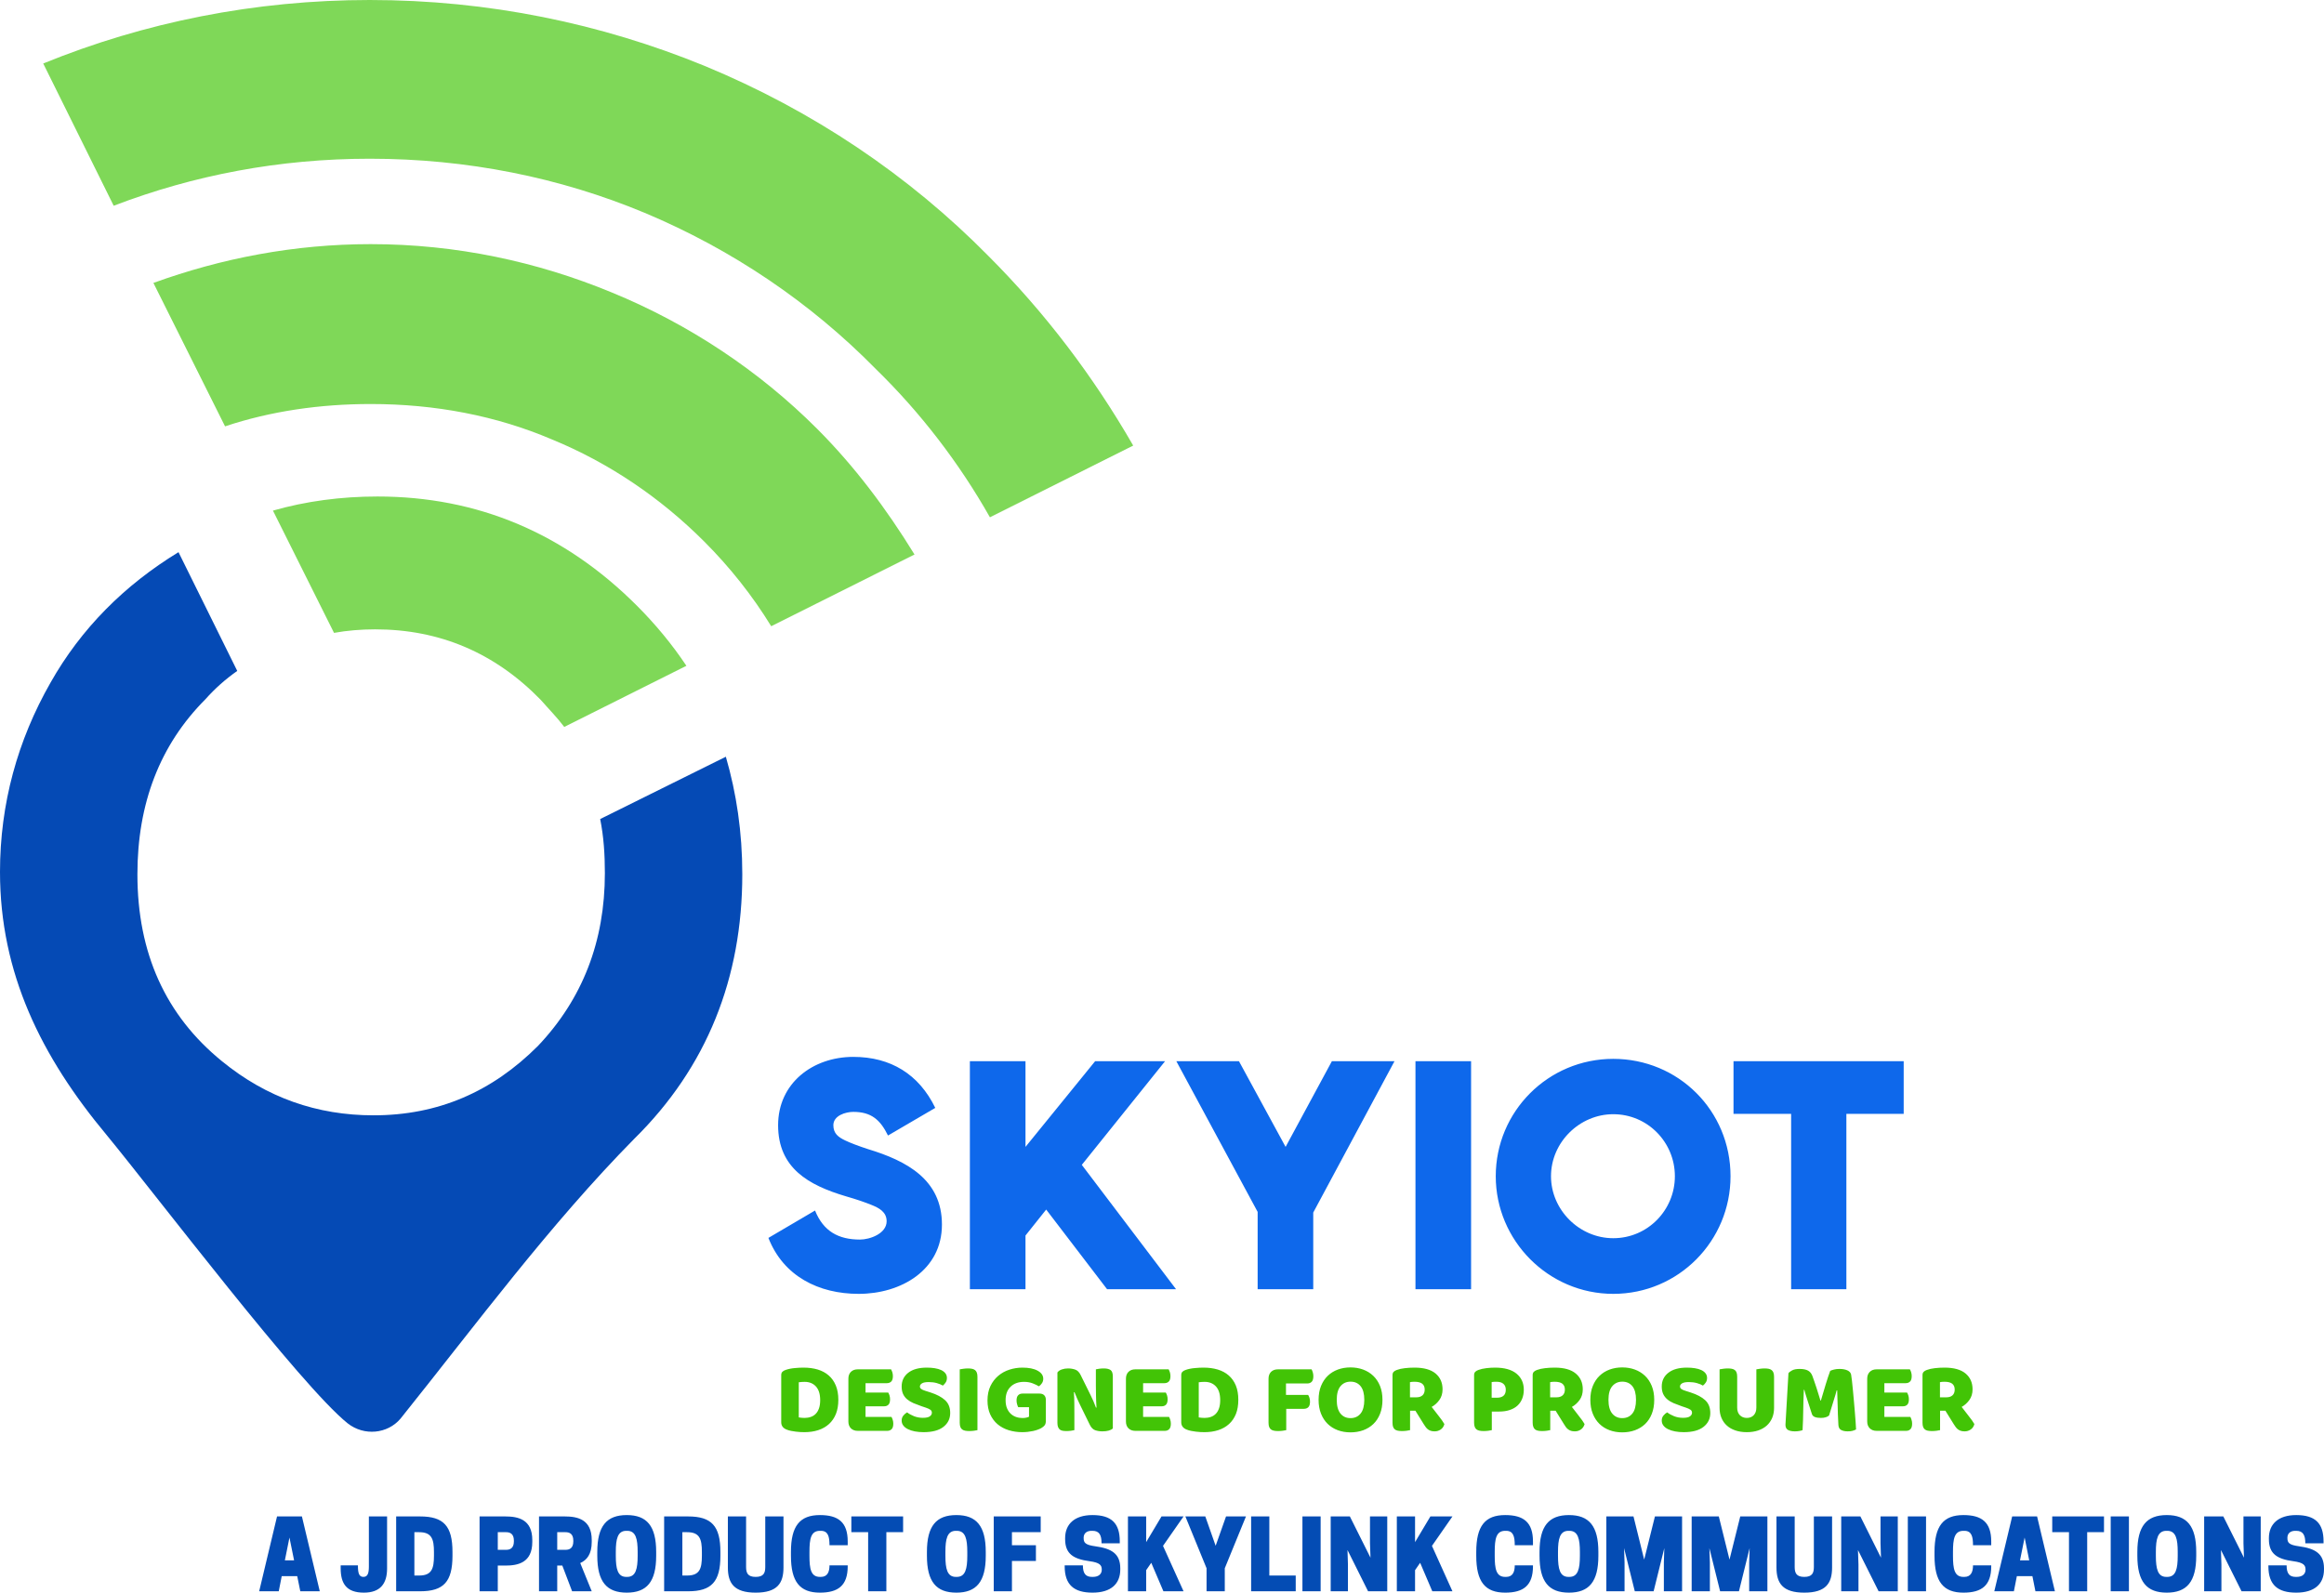
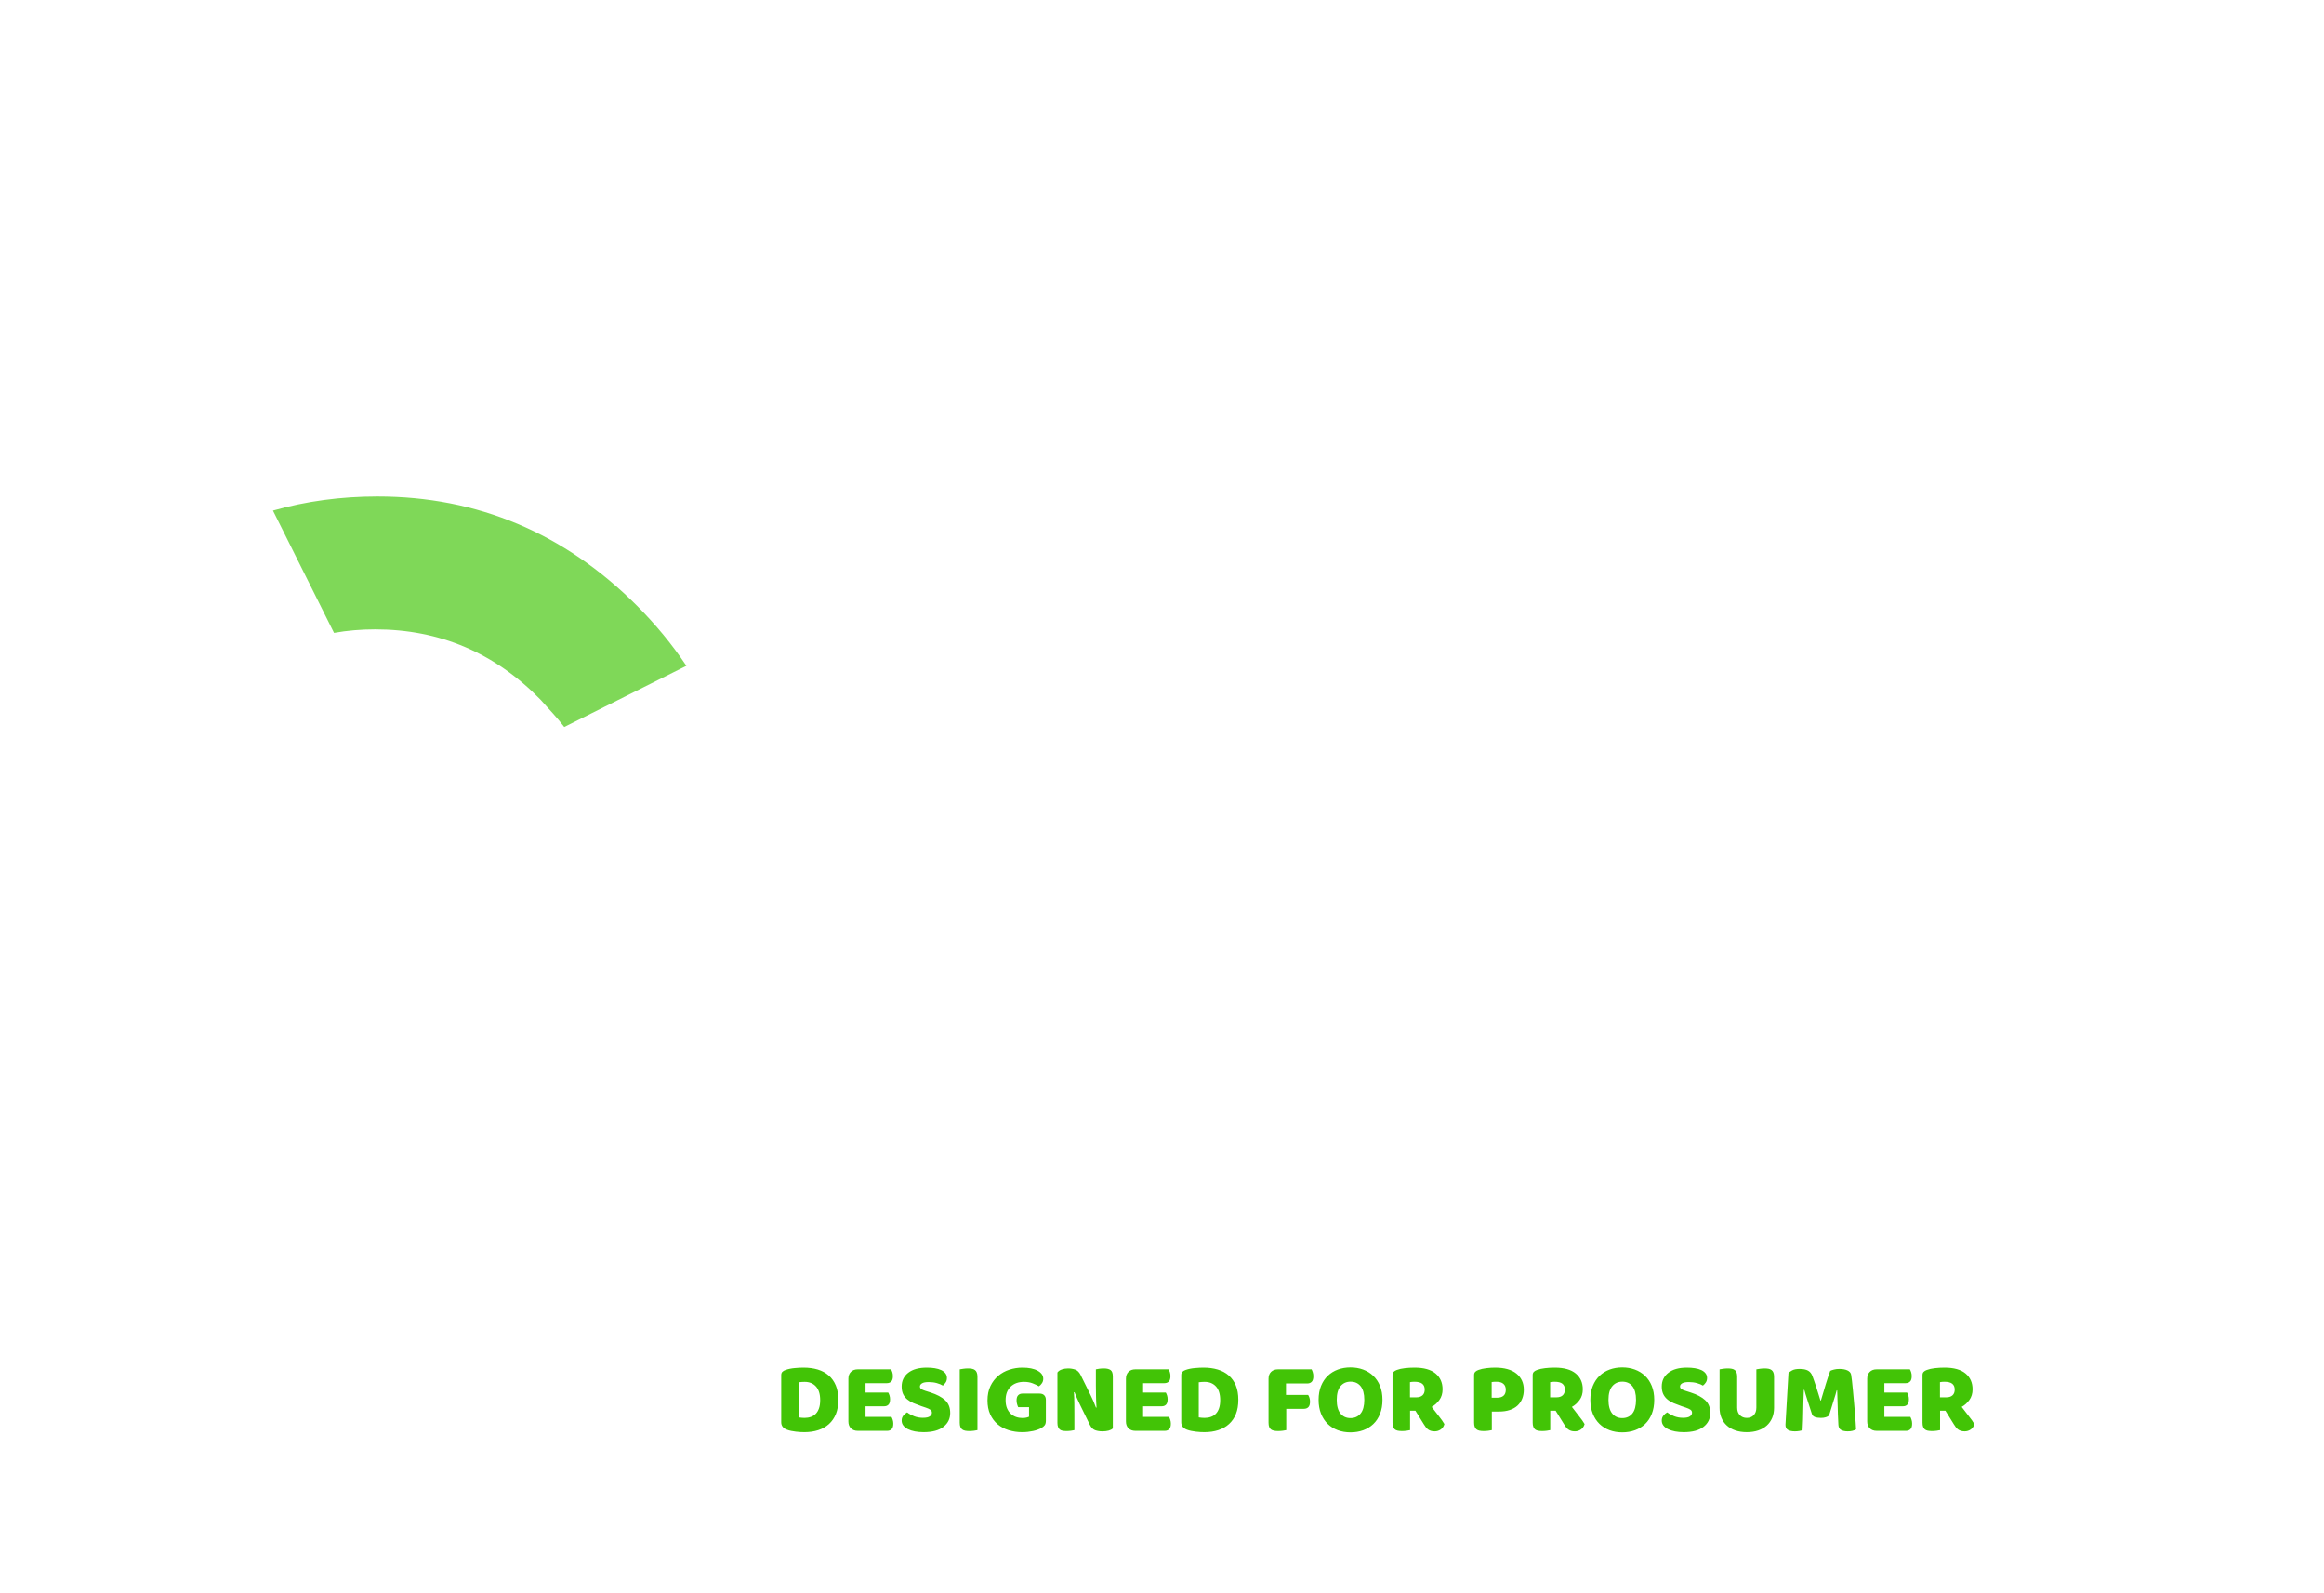
<svg xmlns="http://www.w3.org/2000/svg" width="213" height="146" viewBox="0 0 213 146" fill="none">
-   <path d="M78.7 118.61C82.575 118.61 86.331 116.443 86.331 112.258C86.331 108.132 83.093 106.419 79.583 105.35C78.64 105.044 77.937 104.771 77.479 104.553C76.836 104.248 76.379 103.914 76.379 103.15C76.379 102.262 77.507 101.928 78.21 101.928C79.861 101.928 80.684 102.66 81.387 104.095L85.72 101.562C84.222 98.474 81.627 96.886 78.21 96.886C74.487 96.886 71.315 99.298 71.315 103.15C71.315 107.091 74.122 108.651 77.507 109.66C78.575 109.966 79.338 110.239 79.861 110.452C80.559 110.73 81.262 111.095 81.262 111.952C81.262 113.082 79.736 113.633 78.82 113.633C76.836 113.633 75.463 112.869 74.7 110.97L70.427 113.48C71.8 116.994 75.037 118.61 78.7 118.61ZM101.466 118.184H107.788L99.15 106.785L106.78 97.284H100.37L93.989 105.137V97.284H88.892V118.184H93.989V113.262L95.885 110.882L101.466 118.184ZM122.069 97.284L117.828 105.137L113.555 97.284H107.816L115.266 111.095V118.184H120.362V111.156L127.808 97.284H122.069ZM129.731 97.284V118.184H134.828V97.284H129.731ZM147.86 118.61C153.844 118.61 158.607 113.753 158.607 107.827C158.607 101.803 153.811 97.067 147.86 97.067C141.88 97.067 137.089 101.896 137.089 107.827C137.089 113.721 141.908 118.61 147.86 118.61ZM142.153 107.827C142.153 104.706 144.78 102.141 147.86 102.141C151.004 102.141 153.506 104.706 153.506 107.827C153.506 110.943 151.004 113.508 147.86 113.508C144.747 113.508 142.153 110.91 142.153 107.827ZM174.478 102.109V97.284H158.88V102.109H164.161V118.184H169.225V102.109H174.478Z" fill="#0E68EB" />
-   <path fill-rule="evenodd" clip-rule="evenodd" d="M66.526 69.371C67.495 72.713 68.033 76.269 68.033 80.149C68.033 89.633 64.804 97.824 58.129 104.398C50.379 112.266 43.704 121.319 36.708 130.049C35.524 131.45 33.371 131.666 31.864 130.48C27.557 127.031 14.316 109.571 9.795 104.075C3.767 96.854 0 89.202 0 79.933C0 73.682 1.615 67.862 4.628 62.582C7.427 57.623 11.409 53.636 16.361 50.618L21.744 61.504C20.668 62.258 19.699 63.12 18.838 64.09C14.639 68.293 12.594 73.682 12.594 80.149C12.594 87.369 15.178 93.082 20.345 97.285C24.435 100.626 29.065 102.243 34.232 102.243C40.152 102.243 45.105 100.087 49.303 95.884C53.393 91.573 55.438 86.292 55.438 80.041C55.438 78.316 55.331 76.7 55.008 75.083L66.526 69.371Z" fill="#054AB5" />
  <path fill-rule="evenodd" clip-rule="evenodd" d="M34.598 45.515C43.747 45.515 51.714 48.856 58.389 55.538C60.11 57.263 61.618 59.094 62.91 61.035L51.714 66.639C51.068 65.777 50.315 65.022 49.561 64.16C45.363 59.849 40.303 57.693 34.383 57.693C33.091 57.693 31.799 57.801 30.614 58.017L25.017 46.808C28.03 45.946 31.259 45.515 34.598 45.515Z" fill="#7FD858" />
-   <path d="M64.548 49.647C60.564 45.659 55.828 42.426 50.554 40.27C45.495 38.115 39.896 37.037 33.976 37.037C29.346 37.037 24.825 37.684 20.627 39.085L14.06 25.936C20.304 23.673 26.978 22.38 33.976 22.38C41.833 22.38 49.262 23.997 56.043 26.799C63.149 29.708 69.607 34.02 74.883 39.301C78.327 42.749 81.234 46.629 83.817 50.832L70.683 57.407C68.961 54.605 66.916 52.018 64.548 49.647Z" fill="#7FD858" />
-   <path d="M33.888 0C44.761 0 55.094 2.156 64.568 6.036C74.473 10.131 83.299 16.059 90.62 23.495C95.786 28.669 100.2 34.488 103.861 40.847L90.728 47.421C87.927 42.463 84.375 37.829 80.285 33.842C74.256 27.699 67.044 22.849 59.077 19.508C51.327 16.274 42.824 14.55 33.888 14.55C25.599 14.55 17.741 16.059 10.42 18.861L3.962 5.82C13.219 2.048 23.338 0 33.888 0Z" fill="#7FD858" />
  <path d="M71.601 130.381V126.057C71.601 125.927 71.636 125.827 71.707 125.756C71.778 125.685 71.875 125.628 71.998 125.585C72.263 125.495 72.544 125.438 72.84 125.413C73.136 125.385 73.401 125.372 73.635 125.372C74.119 125.372 74.557 125.43 74.949 125.547C75.337 125.665 75.672 125.845 75.952 126.089C76.233 126.333 76.45 126.64 76.604 127.011C76.758 127.381 76.835 127.819 76.835 128.325C76.835 128.819 76.761 129.25 76.614 129.617C76.466 129.984 76.254 130.293 75.98 130.543C75.706 130.793 75.377 130.98 74.995 131.103C74.613 131.227 74.19 131.289 73.728 131.289C73.623 131.289 73.503 131.285 73.367 131.279C73.231 131.273 73.091 131.261 72.946 131.242C72.801 131.224 72.656 131.201 72.512 131.173C72.367 131.145 72.233 131.106 72.109 131.057C71.77 130.927 71.601 130.702 71.601 130.381ZM73.21 126.714V129.937C73.278 129.949 73.361 129.96 73.46 129.969C73.558 129.978 73.651 129.983 73.737 129.983C73.947 129.983 74.139 129.952 74.315 129.89C74.491 129.829 74.642 129.733 74.768 129.603C74.895 129.474 74.993 129.305 75.064 129.099C75.135 128.892 75.171 128.643 75.171 128.353C75.171 127.801 75.041 127.382 74.782 127.099C74.523 126.818 74.178 126.677 73.746 126.677C73.657 126.677 73.569 126.68 73.483 126.686C73.393 126.693 73.302 126.702 73.21 126.714ZM77.756 130.307V126.39C77.756 126.125 77.833 125.915 77.987 125.76C78.144 125.606 78.354 125.529 78.616 125.529H81.668C81.708 125.6 81.747 125.689 81.784 125.797C81.818 125.909 81.835 126.026 81.835 126.149C81.835 126.384 81.784 126.551 81.682 126.649C81.58 126.748 81.446 126.798 81.28 126.798H79.328V127.659H81.409C81.452 127.73 81.491 127.818 81.525 127.923C81.559 128.031 81.576 128.146 81.576 128.27C81.576 128.504 81.526 128.671 81.428 128.77C81.329 128.869 81.196 128.918 81.03 128.918H79.328V129.89H81.705C81.748 129.961 81.787 130.052 81.821 130.163C81.855 130.272 81.872 130.387 81.872 130.511C81.872 130.745 81.821 130.914 81.719 131.015C81.617 131.117 81.483 131.168 81.317 131.168H78.616C78.354 131.168 78.144 131.091 77.987 130.937C77.833 130.782 77.756 130.572 77.756 130.307ZM82.639 130.224C82.639 130.045 82.692 129.892 82.796 129.765C82.901 129.639 83.015 129.542 83.139 129.474C83.311 129.609 83.523 129.727 83.772 129.826C84.022 129.924 84.293 129.974 84.586 129.974C84.888 129.974 85.101 129.927 85.224 129.835C85.348 129.742 85.409 129.634 85.409 129.511C85.409 129.387 85.36 129.293 85.261 129.228C85.166 129.163 85.027 129.1 84.845 129.038L84.457 128.909C84.185 128.813 83.939 128.719 83.717 128.626C83.498 128.531 83.307 128.415 83.143 128.279C82.983 128.143 82.858 127.981 82.769 127.793C82.683 127.605 82.639 127.375 82.639 127.103C82.639 126.578 82.84 126.159 83.24 125.844C83.644 125.529 84.212 125.372 84.942 125.372C85.207 125.372 85.453 125.39 85.678 125.427C85.906 125.464 86.102 125.521 86.265 125.598C86.428 125.676 86.556 125.774 86.649 125.895C86.741 126.015 86.787 126.156 86.787 126.316C86.787 126.477 86.751 126.614 86.677 126.728C86.603 126.842 86.515 126.94 86.413 127.02C86.277 126.933 86.095 126.858 85.867 126.793C85.639 126.728 85.389 126.696 85.118 126.696C84.841 126.696 84.637 126.734 84.508 126.811C84.378 126.889 84.313 126.986 84.313 127.103C84.313 127.196 84.353 127.271 84.434 127.33C84.514 127.389 84.632 127.443 84.79 127.492L85.284 127.649C85.864 127.835 86.31 128.071 86.621 128.358C86.932 128.645 87.088 129.035 87.088 129.529C87.088 130.054 86.882 130.478 86.468 130.802C86.055 131.127 85.446 131.289 84.642 131.289C84.358 131.289 84.094 131.265 83.851 131.219C83.607 131.173 83.396 131.105 83.217 131.015C83.035 130.926 82.894 130.815 82.792 130.682C82.69 130.549 82.639 130.397 82.639 130.224ZM87.962 130.418V125.529C88.03 125.517 88.138 125.5 88.286 125.478C88.434 125.456 88.576 125.446 88.711 125.446C88.853 125.446 88.978 125.456 89.086 125.478C89.194 125.5 89.285 125.538 89.359 125.594C89.433 125.649 89.488 125.727 89.525 125.825C89.565 125.924 89.585 126.054 89.585 126.214V131.103C89.514 131.122 89.406 131.14 89.262 131.159C89.117 131.177 88.973 131.187 88.832 131.187C88.693 131.187 88.568 131.176 88.457 131.154C88.349 131.133 88.258 131.094 88.184 131.039C88.11 130.983 88.055 130.906 88.018 130.807C87.981 130.708 87.962 130.579 87.962 130.418ZM90.506 128.381C90.506 127.875 90.597 127.433 90.778 127.057C90.96 126.68 91.201 126.367 91.5 126.117C91.796 125.867 92.136 125.68 92.522 125.557C92.907 125.433 93.303 125.372 93.71 125.372C94.299 125.372 94.763 125.466 95.102 125.654C95.445 125.842 95.616 126.088 95.616 126.39C95.616 126.548 95.576 126.685 95.495 126.802C95.415 126.923 95.323 127.017 95.218 127.085C95.067 126.992 94.874 126.901 94.64 126.811C94.409 126.722 94.148 126.677 93.858 126.677C93.34 126.677 92.929 126.825 92.624 127.122C92.318 127.418 92.166 127.828 92.166 128.353C92.166 128.637 92.207 128.883 92.291 129.089C92.377 129.296 92.491 129.466 92.633 129.599C92.775 129.731 92.938 129.83 93.123 129.895C93.308 129.96 93.504 129.992 93.71 129.992C93.846 129.992 93.966 129.98 94.071 129.955C94.176 129.93 94.256 129.903 94.312 129.872V129.001H93.322C93.285 128.933 93.251 128.844 93.22 128.733C93.186 128.622 93.169 128.504 93.169 128.381C93.169 128.159 93.22 127.998 93.322 127.899C93.421 127.801 93.55 127.751 93.71 127.751H95.273C95.458 127.751 95.602 127.802 95.704 127.904C95.805 128.006 95.856 128.149 95.856 128.335V130.224C95.856 130.412 95.822 130.554 95.754 130.65C95.687 130.742 95.579 130.832 95.431 130.918C95.344 130.968 95.237 131.015 95.107 131.062C94.981 131.108 94.84 131.148 94.686 131.182C94.529 131.216 94.367 131.242 94.201 131.261C94.031 131.279 93.861 131.289 93.692 131.289C93.251 131.289 92.836 131.228 92.448 131.108C92.059 130.988 91.72 130.806 91.43 130.562C91.144 130.318 90.917 130.014 90.751 129.65C90.587 129.285 90.506 128.862 90.506 128.381ZM96.915 130.446V125.816C97.005 125.693 97.139 125.6 97.317 125.538C97.496 125.476 97.686 125.446 97.886 125.446C98.118 125.446 98.336 125.481 98.543 125.552C98.746 125.623 98.911 125.785 99.038 126.038L99.963 127.909C100.055 128.097 100.138 128.276 100.212 128.446C100.286 128.619 100.365 128.816 100.448 129.038L100.499 129.029C100.474 128.696 100.459 128.362 100.453 128.029C100.444 127.696 100.439 127.362 100.439 127.029V125.529C100.51 125.51 100.615 125.492 100.754 125.473C100.892 125.455 101.028 125.446 101.16 125.446C101.432 125.446 101.638 125.493 101.78 125.589C101.922 125.685 101.993 125.884 101.993 126.186V130.946C101.907 131.032 101.782 131.099 101.618 131.145C101.455 131.191 101.259 131.214 101.031 131.214C100.803 131.214 100.587 131.181 100.384 131.113C100.183 131.045 100.018 130.881 99.889 130.622L98.973 128.751C98.881 128.563 98.797 128.383 98.723 128.21C98.649 128.04 98.568 127.844 98.478 127.622L98.427 127.631C98.449 127.967 98.461 128.307 98.464 128.65C98.468 128.995 98.469 129.335 98.469 129.668V131.103C98.401 131.122 98.298 131.14 98.159 131.159C98.02 131.177 97.883 131.187 97.748 131.187C97.612 131.187 97.493 131.177 97.391 131.159C97.287 131.14 97.2 131.103 97.132 131.048C97.065 130.992 97.012 130.917 96.975 130.821C96.935 130.725 96.915 130.6 96.915 130.446ZM103.195 130.307V126.39C103.195 126.125 103.272 125.915 103.426 125.76C103.584 125.606 103.793 125.529 104.055 125.529H107.108C107.148 125.6 107.186 125.689 107.223 125.797C107.257 125.909 107.274 126.026 107.274 126.149C107.274 126.384 107.223 126.551 107.121 126.649C107.02 126.748 106.886 126.798 106.719 126.798H104.768V127.659H106.849C106.892 127.73 106.93 127.818 106.964 127.923C106.998 128.031 107.015 128.146 107.015 128.27C107.015 128.504 106.966 128.671 106.867 128.77C106.768 128.869 106.636 128.918 106.469 128.918H104.768V129.89H107.145C107.188 129.961 107.226 130.052 107.26 130.163C107.294 130.272 107.311 130.387 107.311 130.511C107.311 130.745 107.26 130.914 107.158 131.015C107.057 131.117 106.923 131.168 106.756 131.168H104.055C103.793 131.168 103.584 131.091 103.426 130.937C103.272 130.782 103.195 130.572 103.195 130.307ZM108.264 130.381V126.057C108.264 125.927 108.299 125.827 108.37 125.756C108.441 125.685 108.538 125.628 108.661 125.585C108.923 125.495 109.204 125.438 109.503 125.413C109.799 125.385 110.064 125.372 110.299 125.372C110.779 125.372 111.216 125.43 111.607 125.547C111.999 125.665 112.335 125.845 112.615 126.089C112.896 126.333 113.113 126.64 113.267 127.011C113.419 127.381 113.494 127.819 113.494 128.325C113.494 128.819 113.422 129.25 113.277 129.617C113.129 129.984 112.918 130.293 112.643 130.543C112.369 130.793 112.04 130.98 111.658 131.103C111.276 131.227 110.853 131.289 110.391 131.289C110.283 131.289 110.161 131.285 110.026 131.279C109.893 131.273 109.754 131.261 109.609 131.242C109.465 131.224 109.32 131.201 109.175 131.173C109.03 131.145 108.896 131.106 108.772 131.057C108.433 130.927 108.264 130.702 108.264 130.381ZM109.868 126.714V129.937C109.939 129.949 110.024 129.96 110.123 129.969C110.221 129.978 110.314 129.983 110.4 129.983C110.61 129.983 110.803 129.952 110.978 129.89C111.154 129.829 111.305 129.733 111.432 129.603C111.558 129.474 111.657 129.305 111.727 129.099C111.798 128.892 111.834 128.643 111.834 128.353C111.834 127.801 111.704 127.382 111.445 127.099C111.186 126.818 110.84 126.677 110.405 126.677C110.319 126.677 110.231 126.68 110.141 126.686C110.055 126.693 109.964 126.702 109.868 126.714ZM116.264 130.418V126.39C116.264 126.125 116.341 125.915 116.495 125.76C116.653 125.606 116.864 125.529 117.129 125.529H120.209C120.249 125.6 120.286 125.691 120.32 125.802C120.354 125.916 120.371 126.035 120.371 126.159C120.371 126.399 120.32 126.571 120.218 126.673C120.116 126.774 119.981 126.825 119.811 126.825H117.864V127.872H119.89C119.939 127.94 119.981 128.029 120.015 128.14C120.049 128.251 120.065 128.369 120.065 128.492C120.065 128.727 120.015 128.895 119.913 128.997C119.811 129.099 119.674 129.15 119.501 129.15H117.887V131.103C117.816 131.122 117.709 131.14 117.564 131.159C117.419 131.177 117.277 131.187 117.138 131.187C116.996 131.187 116.871 131.176 116.764 131.154C116.653 131.133 116.56 131.094 116.486 131.039C116.415 130.983 116.36 130.906 116.32 130.807C116.283 130.708 116.264 130.579 116.264 130.418ZM120.852 128.325C120.852 127.841 120.927 127.415 121.078 127.048C121.229 126.677 121.436 126.367 121.698 126.117C121.96 125.867 122.268 125.677 122.623 125.547C122.977 125.418 123.361 125.353 123.774 125.353C124.187 125.353 124.571 125.418 124.926 125.547C125.28 125.677 125.59 125.867 125.855 126.117C126.12 126.367 126.329 126.677 126.48 127.048C126.631 127.418 126.706 127.844 126.706 128.325C126.706 128.807 126.632 129.234 126.484 129.608C126.336 129.981 126.131 130.293 125.869 130.543C125.607 130.793 125.297 130.983 124.94 131.113C124.582 131.242 124.194 131.307 123.774 131.307C123.355 131.307 122.967 131.241 122.609 131.108C122.251 130.975 121.943 130.782 121.684 130.529C121.425 130.276 121.222 129.964 121.074 129.594C120.926 129.224 120.852 128.801 120.852 128.325ZM122.516 128.325C122.516 128.884 122.631 129.304 122.859 129.585C123.087 129.863 123.392 130.001 123.774 130.001C124.163 130.001 124.471 129.863 124.699 129.585C124.927 129.307 125.041 128.887 125.041 128.325C125.041 127.77 124.929 127.353 124.704 127.075C124.479 126.798 124.172 126.659 123.784 126.659C123.401 126.659 123.095 126.796 122.863 127.071C122.632 127.345 122.516 127.764 122.516 128.325ZM127.627 130.418V126.057C127.627 125.927 127.662 125.827 127.733 125.756C127.804 125.685 127.901 125.628 128.024 125.585C128.234 125.507 128.477 125.453 128.755 125.422C129.032 125.389 129.33 125.372 129.647 125.372C130.498 125.372 131.14 125.551 131.571 125.909C132 126.267 132.214 126.751 132.214 127.362C132.214 127.745 132.115 128.072 131.918 128.344C131.721 128.616 131.486 128.825 131.215 128.974C131.44 129.276 131.661 129.56 131.876 129.826C132.089 130.091 132.257 130.332 132.381 130.548C132.322 130.764 132.211 130.929 132.048 131.043C131.881 131.157 131.696 131.214 131.493 131.214C131.357 131.214 131.24 131.199 131.141 131.168C131.046 131.137 130.959 131.094 130.882 131.039C130.808 130.983 130.74 130.915 130.679 130.835C130.617 130.755 130.558 130.668 130.503 130.576L129.726 129.325H129.236V131.103C129.165 131.122 129.059 131.14 128.917 131.159C128.775 131.177 128.633 131.187 128.491 131.187C128.35 131.187 128.225 131.176 128.117 131.154C128.006 131.133 127.915 131.094 127.844 131.039C127.776 130.983 127.722 130.906 127.682 130.807C127.645 130.708 127.627 130.579 127.627 130.418ZM129.227 126.705V128.094H129.819C130.053 128.094 130.238 128.034 130.374 127.913C130.509 127.793 130.577 127.616 130.577 127.381C130.577 127.146 130.501 126.969 130.35 126.848C130.199 126.728 129.962 126.668 129.638 126.668C129.543 126.668 129.467 126.671 129.412 126.677C129.356 126.683 129.294 126.693 129.227 126.705ZM135.104 130.418V126.057C135.104 125.927 135.14 125.827 135.211 125.756C135.282 125.685 135.379 125.628 135.502 125.585C135.715 125.507 135.955 125.453 136.224 125.422C136.489 125.389 136.757 125.372 137.028 125.372C137.882 125.372 138.534 125.554 138.984 125.918C139.434 126.282 139.66 126.776 139.66 127.399C139.66 127.702 139.61 127.975 139.512 128.219C139.416 128.463 139.274 128.673 139.086 128.849C138.898 129.025 138.661 129.16 138.374 129.256C138.09 129.352 137.759 129.4 137.38 129.4H136.728V131.103C136.657 131.122 136.55 131.14 136.408 131.159C136.264 131.177 136.12 131.187 135.978 131.187C135.837 131.187 135.712 131.176 135.604 131.154C135.496 131.133 135.405 131.094 135.331 131.039C135.257 130.983 135.201 130.906 135.164 130.807C135.124 130.708 135.104 130.579 135.104 130.418ZM136.714 126.696V128.131H137.204C137.463 128.131 137.662 128.071 137.8 127.95C137.939 127.83 138.009 127.646 138.009 127.399C138.009 127.165 137.936 126.984 137.791 126.858C137.646 126.731 137.437 126.668 137.162 126.668C137.061 126.668 136.977 126.669 136.913 126.673C136.848 126.676 136.782 126.683 136.714 126.696ZM140.473 130.418V126.057C140.473 125.927 140.509 125.827 140.58 125.756C140.651 125.685 140.748 125.628 140.871 125.585C141.084 125.507 141.329 125.453 141.606 125.422C141.881 125.389 142.177 125.372 142.494 125.372C143.345 125.372 143.987 125.551 144.418 125.909C144.85 126.267 145.066 126.751 145.066 127.362C145.066 127.745 144.967 128.072 144.77 128.344C144.572 128.616 144.338 128.825 144.067 128.974C144.289 129.276 144.508 129.56 144.723 129.826C144.939 130.091 145.109 130.332 145.232 130.548C145.17 130.764 145.058 130.929 144.894 131.043C144.731 131.157 144.546 131.214 144.34 131.214C144.204 131.214 144.088 131.199 143.993 131.168C143.894 131.137 143.808 131.094 143.734 131.039C143.657 130.983 143.587 130.915 143.526 130.835C143.464 130.755 143.407 130.668 143.355 130.576L142.578 129.325H142.083V131.103C142.015 131.122 141.909 131.14 141.764 131.159C141.622 131.177 141.48 131.187 141.338 131.187C141.196 131.187 141.072 131.176 140.964 131.154C140.856 131.133 140.766 131.094 140.695 131.039C140.625 130.983 140.571 130.906 140.534 130.807C140.493 130.708 140.473 130.579 140.473 130.418ZM142.074 126.705V128.094H142.665C142.9 128.094 143.085 128.034 143.22 127.913C143.356 127.793 143.424 127.616 143.424 127.381C143.424 127.146 143.348 126.969 143.197 126.848C143.046 126.728 142.809 126.668 142.485 126.668C142.393 126.668 142.319 126.671 142.263 126.677C142.208 126.683 142.144 126.693 142.074 126.705ZM145.759 128.325C145.759 127.841 145.835 127.415 145.986 127.048C146.137 126.677 146.343 126.367 146.606 126.117C146.868 125.867 147.176 125.677 147.53 125.547C147.885 125.418 148.269 125.353 148.682 125.353C149.095 125.353 149.479 125.418 149.833 125.547C150.188 125.677 150.498 125.867 150.763 126.117C151.028 126.367 151.236 126.677 151.387 127.048C151.538 127.418 151.614 127.844 151.614 128.325C151.614 128.807 151.54 129.234 151.392 129.608C151.244 129.981 151.039 130.293 150.777 130.543C150.515 130.793 150.205 130.983 149.847 131.113C149.49 131.242 149.101 131.307 148.682 131.307C148.263 131.307 147.874 131.241 147.517 131.108C147.159 130.975 146.851 130.782 146.592 130.529C146.333 130.276 146.129 129.964 145.981 129.594C145.833 129.224 145.759 128.801 145.759 128.325ZM147.419 128.325C147.419 128.884 147.535 129.304 147.766 129.585C147.994 129.863 148.3 130.001 148.682 130.001C149.07 130.001 149.379 129.863 149.607 129.585C149.832 129.307 149.944 128.887 149.944 128.325C149.944 127.77 149.833 127.353 149.611 127.075C149.386 126.798 149.08 126.659 148.691 126.659C148.309 126.659 148.002 126.796 147.771 127.071C147.537 127.345 147.419 127.764 147.419 128.325ZM152.303 130.224C152.303 130.045 152.355 129.892 152.46 129.765C152.565 129.639 152.679 129.542 152.802 129.474C152.975 129.609 153.186 129.727 153.436 129.826C153.686 129.924 153.959 129.974 154.254 129.974C154.557 129.974 154.769 129.927 154.893 129.835C155.016 129.742 155.078 129.634 155.078 129.511C155.078 129.387 155.028 129.293 154.93 129.228C154.831 129.163 154.692 129.1 154.513 129.038L154.125 128.909C153.854 128.813 153.607 128.719 153.385 128.626C153.163 128.531 152.972 128.415 152.812 128.279C152.651 128.143 152.526 127.981 152.437 127.793C152.348 127.605 152.303 127.375 152.303 127.103C152.303 126.578 152.505 126.159 152.909 125.844C153.313 125.529 153.878 125.372 154.606 125.372C154.871 125.372 155.118 125.39 155.346 125.427C155.574 125.464 155.77 125.521 155.933 125.598C156.097 125.676 156.225 125.774 156.317 125.895C156.41 126.015 156.456 126.156 156.456 126.316C156.456 126.477 156.419 126.614 156.345 126.728C156.271 126.842 156.181 126.94 156.077 127.02C155.944 126.933 155.762 126.858 155.531 126.793C155.303 126.728 155.053 126.696 154.782 126.696C154.504 126.696 154.301 126.734 154.171 126.811C154.042 126.889 153.977 126.986 153.977 127.103C153.977 127.196 154.017 127.271 154.097 127.33C154.177 127.389 154.298 127.443 154.458 127.492L154.948 127.649C155.531 127.835 155.976 128.071 156.285 128.358C156.596 128.645 156.752 129.035 156.752 129.529C156.752 130.054 156.545 130.478 156.132 130.802C155.719 131.127 155.112 131.289 154.31 131.289C154.026 131.289 153.763 131.265 153.519 131.219C153.276 131.173 153.063 131.105 152.881 131.015C152.699 130.926 152.557 130.815 152.456 130.682C152.354 130.549 152.303 130.397 152.303 130.224ZM157.603 129.066V125.529C157.67 125.517 157.778 125.5 157.926 125.478C158.074 125.456 158.216 125.446 158.352 125.446C158.494 125.446 158.618 125.456 158.726 125.478C158.834 125.5 158.925 125.538 158.999 125.594C159.073 125.649 159.127 125.727 159.161 125.825C159.198 125.924 159.217 126.054 159.217 126.214V129.038C159.217 129.335 159.298 129.566 159.462 129.733C159.628 129.9 159.841 129.983 160.1 129.983C160.365 129.983 160.576 129.9 160.733 129.733C160.894 129.566 160.974 129.335 160.974 129.038V125.529C161.045 125.517 161.153 125.5 161.298 125.478C161.446 125.456 161.587 125.446 161.723 125.446C161.865 125.446 161.99 125.456 162.098 125.478C162.206 125.5 162.297 125.538 162.37 125.594C162.444 125.649 162.5 125.727 162.537 125.825C162.577 125.924 162.597 126.054 162.597 126.214V129.066C162.597 129.4 162.54 129.704 162.426 129.978C162.309 130.253 162.144 130.488 161.931 130.682C161.715 130.877 161.453 131.026 161.145 131.131C160.837 131.236 160.488 131.289 160.1 131.289C159.711 131.289 159.363 131.236 159.055 131.131C158.743 131.026 158.481 130.877 158.269 130.682C158.053 130.488 157.888 130.253 157.774 129.978C157.66 129.704 157.603 129.4 157.603 129.066ZM163.642 130.613L163.915 125.89C163.961 125.81 164.069 125.723 164.239 125.631C164.405 125.538 164.638 125.492 164.937 125.492C165.267 125.492 165.524 125.543 165.709 125.645C165.894 125.747 166.028 125.912 166.112 126.14C166.167 126.288 166.227 126.458 166.292 126.649C166.36 126.841 166.426 127.038 166.491 127.242C166.556 127.446 166.619 127.648 166.681 127.849C166.742 128.049 166.798 128.23 166.847 128.39H166.889C167.037 127.872 167.186 127.37 167.337 126.886C167.485 126.401 167.621 125.995 167.744 125.668C167.837 125.622 167.955 125.581 168.1 125.547C168.245 125.51 168.407 125.492 168.586 125.492C168.885 125.492 169.13 125.537 169.321 125.626C169.512 125.716 169.625 125.844 169.659 126.01C169.683 126.134 169.71 126.324 169.737 126.58C169.762 126.836 169.791 127.125 169.825 127.446C169.856 127.767 169.887 128.106 169.918 128.464C169.945 128.822 169.975 129.167 170.006 129.497C170.033 129.827 170.056 130.13 170.075 130.404C170.093 130.679 170.106 130.89 170.112 131.039C170.004 131.097 169.893 131.14 169.779 131.168C169.665 131.199 169.52 131.214 169.344 131.214C169.107 131.214 168.91 131.174 168.752 131.094C168.592 131.014 168.506 130.856 168.493 130.622C168.456 129.949 168.433 129.344 168.424 128.807C168.412 128.27 168.398 127.819 168.382 127.455H168.336C168.274 127.696 168.185 127.998 168.068 128.362C167.948 128.73 167.804 129.196 167.638 129.761C167.558 129.832 167.456 129.886 167.333 129.923C167.206 129.963 167.058 129.983 166.889 129.983C166.667 129.983 166.483 129.955 166.338 129.9C166.193 129.844 166.101 129.748 166.061 129.613C165.888 129.069 165.746 128.629 165.635 128.293C165.524 127.957 165.437 127.662 165.372 127.409H165.326C165.31 127.773 165.298 128.105 165.289 128.404C165.279 128.704 165.273 128.995 165.27 129.279C165.267 129.563 165.261 129.85 165.252 130.14C165.242 130.43 165.228 130.751 165.21 131.103C165.13 131.134 165.025 131.16 164.895 131.182C164.766 131.204 164.637 131.214 164.507 131.214C164.236 131.214 164.025 131.171 163.873 131.085C163.719 130.998 163.642 130.841 163.642 130.613ZM171.134 130.307V126.39C171.134 126.125 171.213 125.915 171.37 125.76C171.524 125.606 171.734 125.529 171.999 125.529H175.046C175.089 125.6 175.128 125.689 175.162 125.797C175.196 125.909 175.213 126.026 175.213 126.149C175.213 126.384 175.162 126.551 175.06 126.649C174.962 126.748 174.827 126.798 174.658 126.798H172.706V127.659H174.787C174.83 127.73 174.869 127.818 174.903 127.923C174.937 128.031 174.954 128.146 174.954 128.27C174.954 128.504 174.904 128.671 174.806 128.77C174.707 128.869 174.575 128.918 174.408 128.918H172.706V129.89H175.088C175.128 129.961 175.165 130.052 175.199 130.163C175.233 130.272 175.25 130.387 175.25 130.511C175.25 130.745 175.199 130.914 175.097 131.015C174.998 131.117 174.866 131.168 174.699 131.168H171.999C171.734 131.168 171.524 131.091 171.37 130.937C171.213 130.782 171.134 130.572 171.134 130.307ZM176.202 130.418V126.057C176.202 125.927 176.238 125.827 176.309 125.756C176.38 125.685 176.477 125.628 176.6 125.585C176.81 125.507 177.053 125.453 177.331 125.422C177.608 125.389 177.906 125.372 178.223 125.372C179.074 125.372 179.715 125.551 180.147 125.909C180.576 126.267 180.79 126.751 180.79 127.362C180.79 127.745 180.691 128.072 180.494 128.344C180.297 128.616 180.062 128.825 179.791 128.974C180.016 129.276 180.235 129.56 180.448 129.826C180.664 130.091 180.833 130.332 180.956 130.548C180.898 130.764 180.787 130.929 180.623 131.043C180.457 131.157 180.272 131.214 180.069 131.214C179.933 131.214 179.816 131.199 179.717 131.168C179.621 131.137 179.535 131.094 179.458 131.039C179.384 130.983 179.316 130.915 179.255 130.835C179.193 130.755 179.134 130.668 179.079 130.576L178.302 129.325H177.812V131.103C177.741 131.122 177.634 131.14 177.493 131.159C177.348 131.177 177.206 131.187 177.067 131.187C176.925 131.187 176.799 131.176 176.688 131.154C176.58 131.133 176.491 131.094 176.42 131.039C176.349 130.983 176.295 130.906 176.258 130.807C176.221 130.708 176.202 130.579 176.202 130.418ZM177.802 126.705V128.094H178.394C178.629 128.094 178.814 128.034 178.949 127.913C179.085 127.793 179.153 127.616 179.153 127.381C179.153 127.146 179.077 126.969 178.926 126.848C178.775 126.728 178.538 126.668 178.214 126.668C178.118 126.668 178.043 126.671 177.987 126.677C177.932 126.683 177.87 126.693 177.802 126.705Z" fill="#42C406" />
-   <path d="M25.391 139.014L23.754 145.875H25.548L25.821 144.486H27.241L27.523 145.875H29.308L27.671 139.014H25.391ZM26.529 140.949L26.954 143.042H26.108L26.529 140.949ZM33.808 139.014V143.588C33.808 144.185 33.72 144.556 33.304 144.556C32.892 144.556 32.804 144.185 32.804 143.5H31.223V143.764C31.223 145.19 31.768 146 33.35 146C34.844 146 35.477 145.19 35.477 143.782V139.014H33.808ZM41.471 142.62V142.269C41.471 139.893 40.661 139.014 38.506 139.014H36.309V145.875H38.506C40.661 145.875 41.471 144.996 41.471 142.62ZM37.979 144.431V140.458H38.418C39.561 140.458 39.773 141.079 39.773 142.269V142.62C39.773 143.81 39.561 144.431 38.418 144.431H37.979ZM45.623 143.519H46.317C47.478 143.519 48.786 143.255 48.786 141.352V141.176C48.786 139.278 47.478 139.014 46.317 139.014H43.954V145.875H45.623V143.519ZM45.623 142.074V140.458H46.391C46.715 140.458 47.099 140.579 47.099 141.231V141.301C47.099 141.954 46.715 142.074 46.391 142.074H45.623ZM51.071 143.519H51.538L52.435 145.875H54.234L53.18 143.287C53.786 143.019 54.234 142.472 54.234 141.352V141.176C54.234 139.278 52.925 139.014 51.765 139.014H49.402V145.875H51.071V143.519ZM51.071 142.074V140.458H51.839C52.163 140.458 52.546 140.579 52.546 141.231V141.301C52.546 141.954 52.163 142.074 51.839 142.074H51.071ZM57.444 146C59.289 146 60.14 144.996 60.14 142.62V142.269C60.14 139.893 59.289 138.889 57.444 138.889C55.599 138.889 54.743 139.893 54.743 142.269V142.62C54.743 144.996 55.599 146 57.444 146ZM57.397 144.556C56.607 144.556 56.44 143.81 56.44 142.62V142.269C56.44 141.079 56.607 140.333 57.397 140.333H57.485C58.276 140.333 58.443 141.079 58.443 142.269V142.62C58.443 143.81 58.276 144.556 57.485 144.556H57.397ZM66.027 142.62V142.269C66.027 139.893 65.218 139.014 63.067 139.014H60.87V145.875H63.067C65.218 145.875 66.027 144.996 66.027 142.62ZM62.54 144.431V140.458H62.979C64.121 140.458 64.33 141.079 64.33 142.269V142.62C64.33 143.81 64.121 144.431 62.979 144.431H62.54ZM69.259 146C71.248 146 71.808 145.134 71.808 143.695V139.014H70.138V143.648C70.138 144.195 69.99 144.556 69.259 144.556C68.533 144.556 68.381 144.195 68.381 143.648V139.014H66.711V143.695C66.711 145.134 67.275 146 69.259 146ZM74.189 142.62V142.269C74.189 141.079 74.314 140.333 75.146 140.333H75.234C75.896 140.333 76.025 140.861 76.025 141.653H77.695V141.31C77.695 139.541 76.825 138.889 75.146 138.889C73.301 138.889 72.492 139.893 72.492 142.269V142.62C72.492 144.996 73.301 146 75.146 146C76.825 146 77.695 145.347 77.695 143.579V143.5H76.025C76.025 144.116 75.826 144.556 75.234 144.556H75.146C74.314 144.556 74.189 143.81 74.189 142.62ZM81.237 140.458H82.772V139.014H78.028V140.458H79.567V145.875H81.237V140.458ZM87.651 146C89.496 146 90.347 144.996 90.347 142.62V142.269C90.347 139.893 89.496 138.889 87.651 138.889C85.806 138.889 84.955 139.893 84.955 142.269V142.62C84.955 144.996 85.806 146 87.651 146ZM87.605 144.556C86.814 144.556 86.648 143.81 86.648 142.62V142.269C86.648 141.079 86.814 140.333 87.605 140.333H87.693C88.484 140.333 88.655 141.079 88.655 142.269V142.62C88.655 143.81 88.484 144.556 87.693 144.556H87.605ZM91.078 139.014V145.875H92.747V143.097H94.944V141.653H92.747V140.458H95.383V139.014H91.078ZM99.874 143.12C100.794 143.245 100.979 143.482 100.979 143.88V143.912C100.979 144.245 100.743 144.556 100.17 144.556H100.082C99.513 144.556 99.249 144.255 99.249 143.5H97.58V143.579C97.58 145.306 98.459 146 100.128 146C101.807 146 102.676 145.213 102.676 143.87V143.773C102.676 142.426 101.876 141.954 100.383 141.75C99.462 141.625 99.319 141.417 99.319 140.995V140.958C99.319 140.606 99.555 140.333 100.04 140.333H100.128C100.743 140.333 100.961 140.704 100.961 141.477H102.63V141.292C102.63 139.629 101.858 138.889 100.128 138.889C98.477 138.889 97.622 139.727 97.622 141V141.097C97.622 142.444 98.38 142.921 99.874 143.12ZM105.049 139.014H103.379V145.875H105.049V143.94L105.516 143.264L106.63 145.875H108.475L106.593 141.713L108.475 139.014H106.455L105.049 141.37V139.014ZM112.254 143.764L114.196 139.014H112.369L111.417 141.704L110.469 139.014H108.642L110.584 143.764V145.875H112.254V143.764ZM118.756 145.875V144.431H116.337V139.014H114.668V145.875H118.756ZM121.04 139.014H119.371V145.875H121.04V139.014ZM127.145 139.014H125.563V141.477L125.609 142.796L123.718 139.014H121.961V145.875H123.542V143.412L123.501 142.093L125.387 145.875H127.145V139.014ZM129.693 139.014H128.023V145.875H129.693V143.94L130.16 143.264L131.274 145.875H133.12L131.242 141.713L133.12 139.014H131.099L129.693 141.37V139.014ZM136.995 142.62V142.269C136.995 141.079 137.12 140.333 137.952 140.333H138.04C138.701 140.333 138.831 140.861 138.831 141.653H140.5V141.31C140.5 139.541 139.631 138.889 137.952 138.889C136.107 138.889 135.302 139.893 135.302 142.269V142.62C135.302 144.996 136.107 146 137.952 146C139.631 146 140.5 145.347 140.5 143.579V143.5H138.831C138.831 144.116 138.632 144.556 138.04 144.556H137.952C137.12 144.556 136.995 143.81 136.995 142.62ZM143.798 146C145.643 146 146.494 144.996 146.494 142.62V142.269C146.494 139.893 145.643 138.889 143.798 138.889C141.953 138.889 141.102 139.893 141.102 142.269V142.62C141.102 144.996 141.953 146 143.798 146ZM143.751 144.556C142.961 144.556 142.794 143.81 142.794 142.62V142.269C142.794 141.079 142.961 140.333 143.751 140.333H143.839C144.63 140.333 144.801 141.079 144.801 142.269V142.62C144.801 143.81 144.63 144.556 143.839 144.556H143.751ZM152.538 141.917L152.497 143.236V145.875H154.166V139.014H151.678L150.693 142.972L149.713 139.014H147.225V145.875H148.894V143.236L148.848 141.917L149.833 145.875H151.558L152.538 141.917ZM160.358 141.917L160.317 143.236V145.875H161.986V139.014H159.498L158.513 142.972L157.533 139.014H155.045V145.875H156.714V143.236L156.668 141.917L157.653 145.875H159.378L160.358 141.917ZM165.367 146C167.355 146 167.915 145.134 167.915 143.695V139.014H166.245V143.648C166.245 144.195 166.097 144.556 165.367 144.556C164.641 144.556 164.488 144.195 164.488 143.648V139.014H162.818V143.695C162.818 145.134 163.383 146 165.367 146ZM173.936 139.014H172.354V141.477L172.396 142.796L170.509 139.014H168.752V145.875H170.333V143.412L170.287 142.093L172.179 145.875H173.936V139.014ZM176.526 139.014H174.856V145.875H176.526V139.014ZM178.995 142.62V142.269C178.995 141.079 179.12 140.333 179.952 140.333H180.04C180.702 140.333 180.831 140.861 180.831 141.653H182.501V141.31C182.501 139.541 181.631 138.889 179.952 138.889C178.107 138.889 177.303 139.893 177.303 142.269V142.62C177.303 144.996 178.107 146 179.952 146C181.631 146 182.501 145.347 182.501 143.579V143.5H180.831C180.831 144.116 180.632 144.556 180.04 144.556H179.952C179.12 144.556 178.995 143.81 178.995 142.62ZM184.42 139.014L182.783 145.875H184.577L184.85 144.486H186.274L186.552 145.875H188.337L186.704 139.014H184.42ZM185.562 140.949L185.983 143.042H185.137L185.562 140.949ZM191.296 140.458H192.836V139.014H188.092V140.458H189.627V145.875H191.296V140.458ZM195.121 139.014H193.451V145.875H195.121V139.014ZM198.589 146C200.434 146 201.29 144.996 201.29 142.62V142.269C201.29 139.893 200.434 138.889 198.589 138.889C196.744 138.889 195.893 139.893 195.893 142.269V142.62C195.893 144.996 196.744 146 198.589 146ZM198.548 144.556C197.757 144.556 197.59 143.81 197.59 142.62V142.269C197.59 141.079 197.757 140.333 198.548 140.333H198.636C199.426 140.333 199.593 141.079 199.593 142.269V142.62C199.593 143.81 199.426 144.556 198.636 144.556H198.548ZM207.2 139.014H205.619V141.477L205.665 142.796L203.773 139.014H202.016V145.875H203.598V143.412L203.556 142.093L205.443 145.875H207.2V139.014ZM210.197 143.12C211.122 143.245 211.307 143.482 211.307 143.88V143.912C211.307 144.245 211.066 144.556 210.497 144.556H210.41C209.836 144.556 209.573 144.255 209.573 143.5H207.903V143.579C207.903 145.306 208.782 146 210.451 146C212.13 146 212.999 145.213 212.999 143.87V143.773C212.999 142.426 212.199 141.954 210.706 141.75C209.785 141.625 209.647 141.417 209.647 140.995V140.958C209.647 140.606 209.882 140.333 210.363 140.333H210.451C211.066 140.333 211.288 140.704 211.288 141.477H212.958V141.292C212.958 139.629 212.185 138.889 210.451 138.889C208.8 138.889 207.949 139.727 207.949 141V141.097C207.949 142.444 208.703 142.921 210.197 143.12Z" fill="#044CB4" />
</svg>